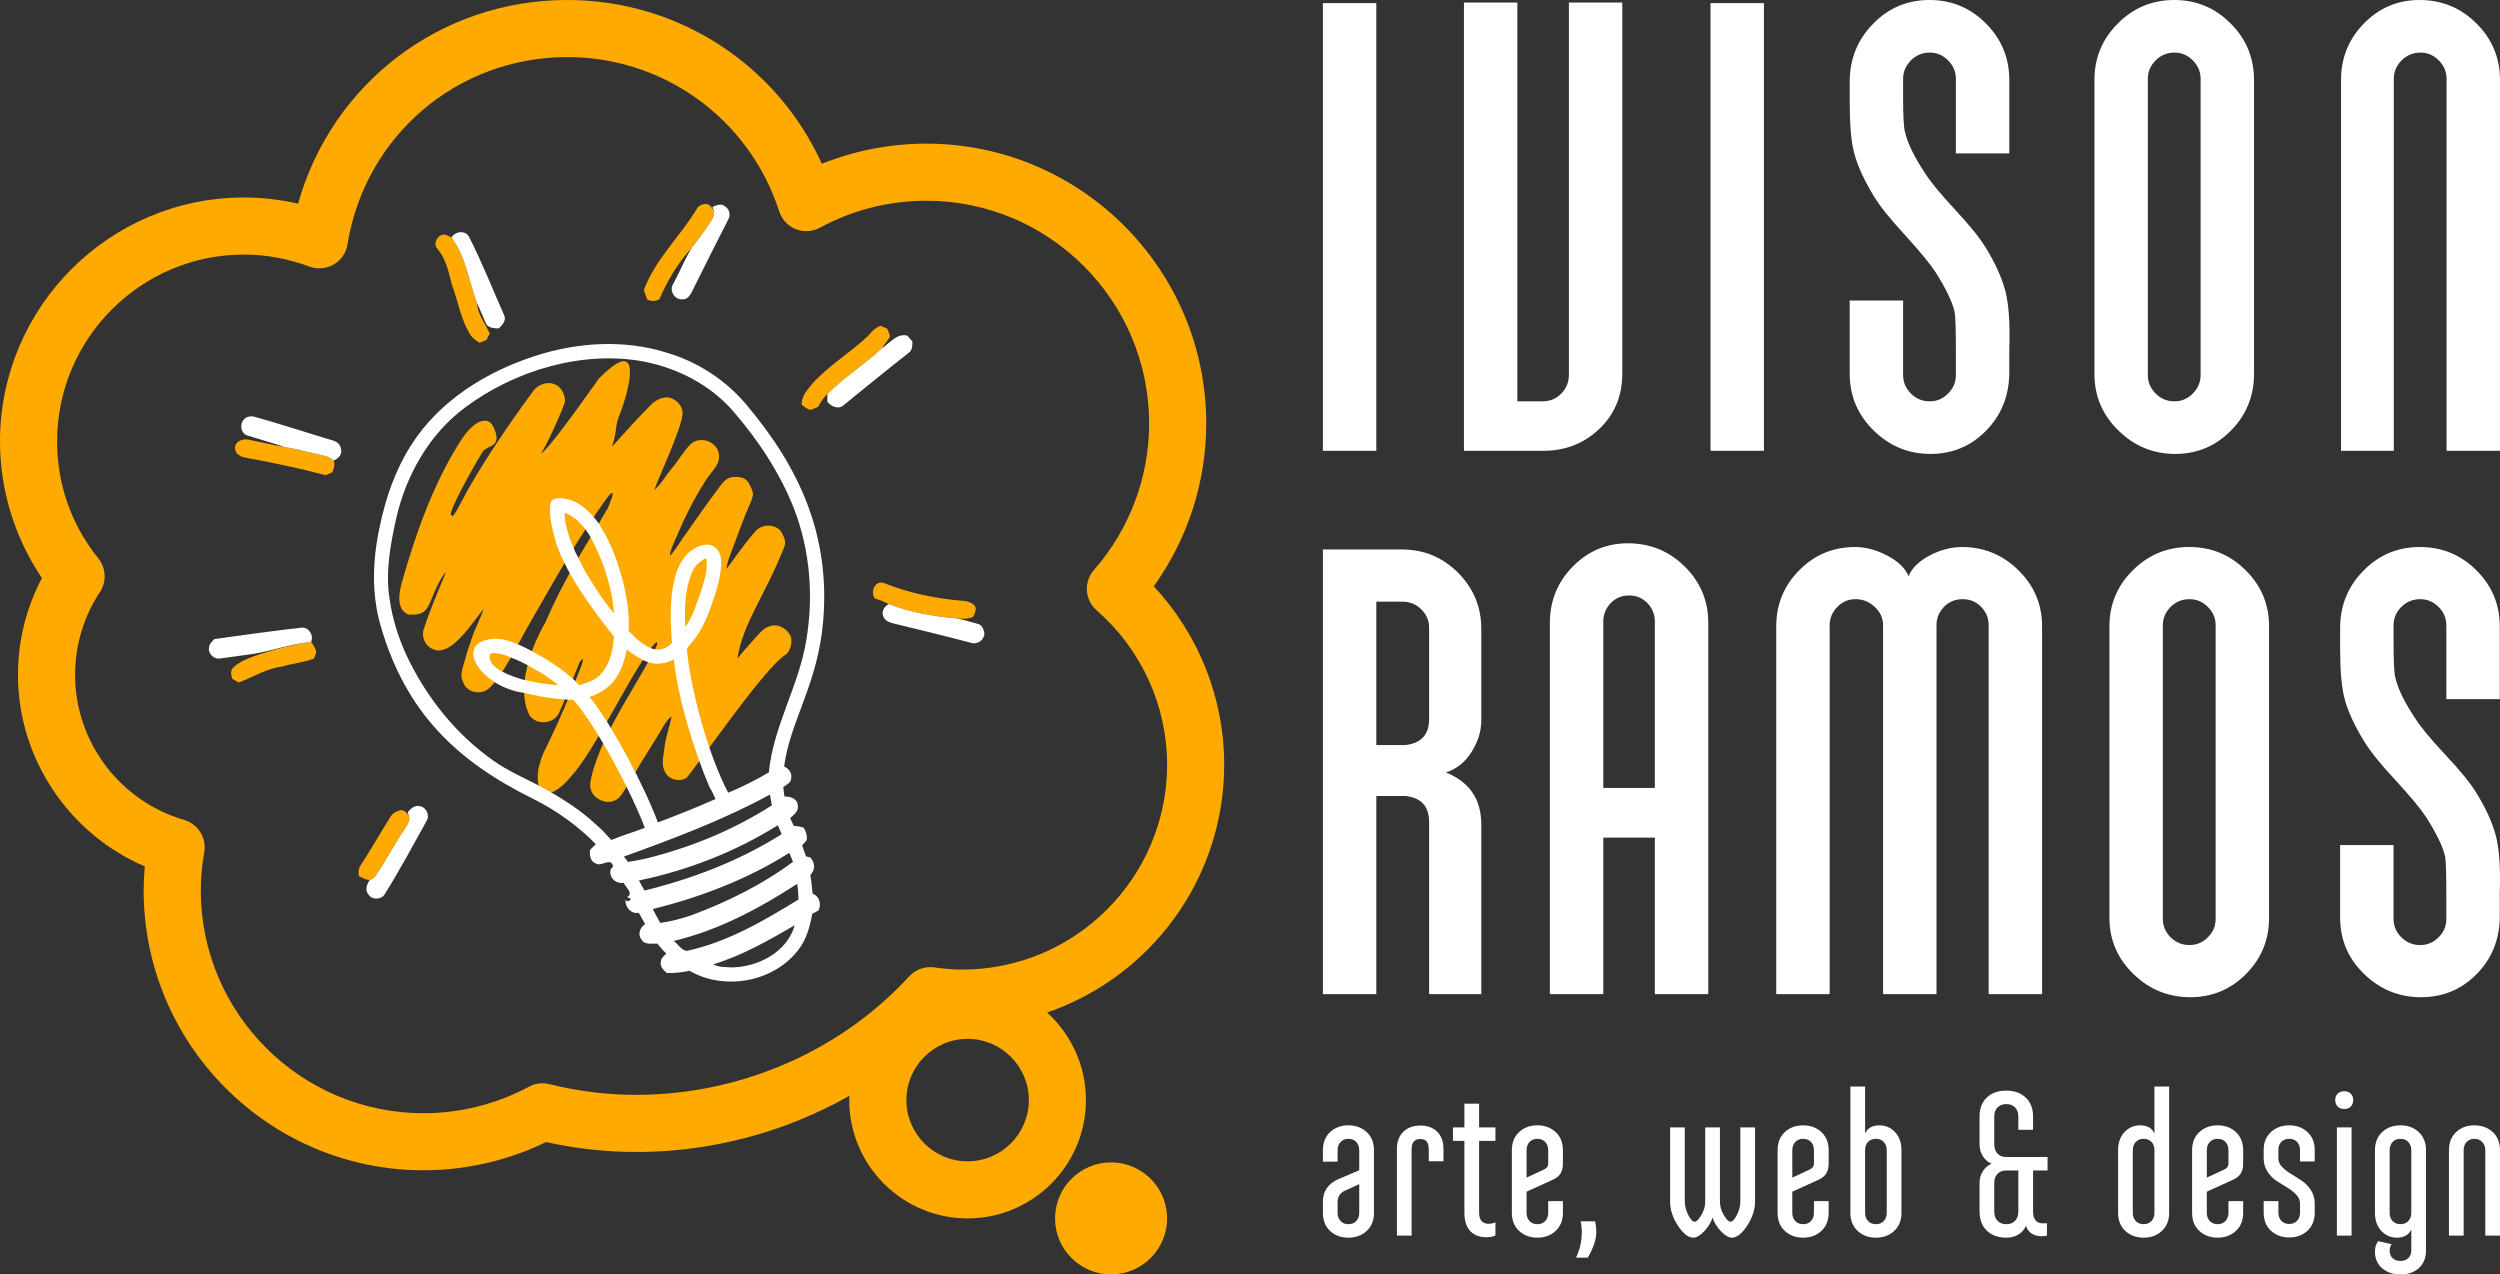
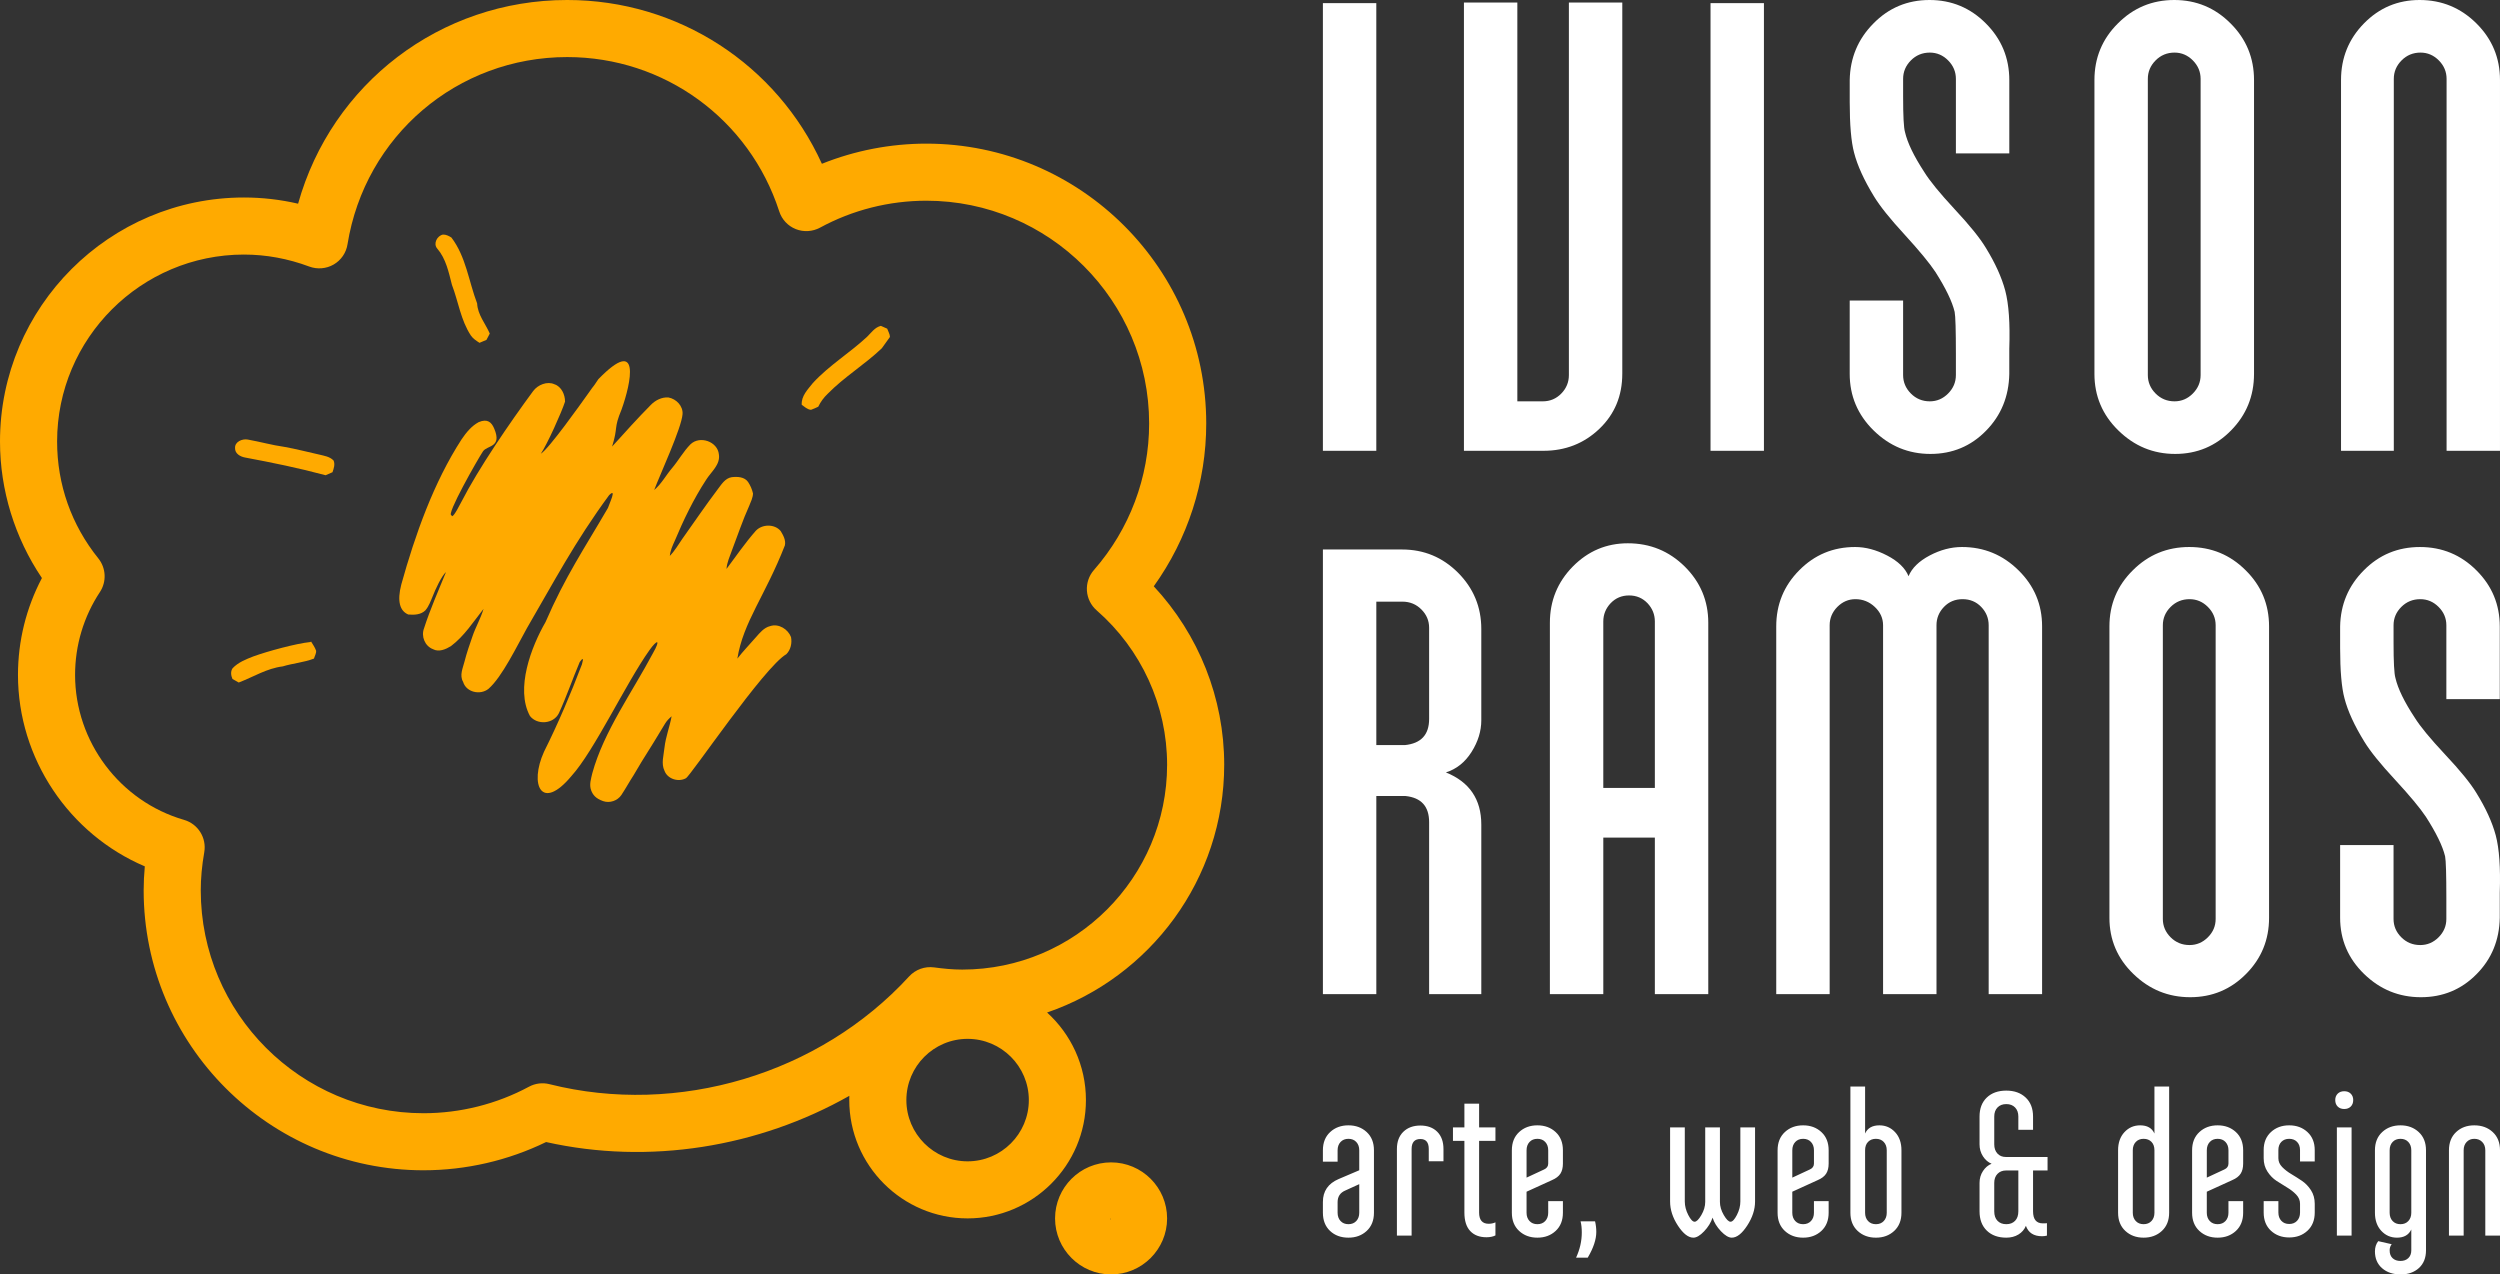
<svg xmlns="http://www.w3.org/2000/svg" xml:space="preserve" width="657.288mm" height="335.066mm" style="shape-rendering:geometricPrecision; text-rendering:geometricPrecision; image-rendering:optimizeQuality; fill-rule:evenodd; clip-rule:evenodd" viewBox="0 0 662.816 337.884">
  <rect x="0" y="0" width="662.816" height="337.884" fill="#333333" stroke="none" />
  <defs>
    <style type="text/css">       .fil1 {fill:#FFAA00;fill-rule:nonzero}    .fil0 {fill:white;fill-rule:nonzero}     </style>
  </defs>
  <g id="Camada_x0020_1">
    <g id="_2251047406384">
      <g>
        <path class="fil0" d="M364.895 119.518l-14.159 0 0 -118.688 14.159 0 0 118.688zm65.215 -20.418c0,5.865 -2.03,10.734 -6.091,14.608 -4.061,3.873 -9,5.81 -14.817,5.81l-21.073 0 0 -118.854 14.159 0 0 105.74 6.75 0c1.921,0 3.567,-0.692 4.912,-2.075 1.345,-1.383 2.003,-3.016 2.003,-4.897l0 -98.768 14.159 0 0 98.436zm37.556 20.418l-14.159 0 0 -118.688 14.159 0 0 118.688zm65.05 -27.168l0 6.778c-0.11,5.976 -2.168,11.011 -6.174,15.078 -4.006,4.095 -8.918,6.142 -14.735,6.142 -5.817,0 -10.838,-2.075 -15.064,-6.225 -4.226,-4.15 -6.338,-9.158 -6.338,-15.023l0 -19.422 14.159 0 0 19.754c0,1.881 0.686,3.514 2.058,4.897 1.372,1.383 3.046,2.075 5.021,2.075 1.866,0 3.485,-0.692 4.857,-2.075 1.372,-1.383 2.058,-3.016 2.058,-4.897l0 -5.616c0,-6.308 -0.11,-10.015 -0.329,-11.122 -0.658,-2.767 -2.36,-6.28 -5.104,-10.596 -1.537,-2.324 -4.253,-5.616 -8.149,-9.877 -3.896,-4.233 -6.613,-7.636 -8.149,-10.181 -2.634,-4.316 -4.39,-8.162 -5.268,-11.592 -0.768,-2.877 -1.152,-7.359 -1.152,-13.446l0 -5.782c0.11,-5.865 2.195,-10.873 6.284,-14.995 4.061,-4.15 9.027,-6.225 14.872,-6.225 5.845,0 10.838,2.075 14.954,6.225 4.143,4.15 6.201,9.158 6.201,15.023l0 19.422 -14.159 0 0 -19.754c0,-1.881 -0.686,-3.514 -2.058,-4.897 -1.372,-1.383 -2.991,-2.075 -4.857,-2.075 -1.976,0 -3.649,0.692 -5.021,2.075 -1.372,1.383 -2.058,3.015 -2.058,4.897l0 4.62c0,5.201 0.165,8.355 0.494,9.462 0.658,2.877 2.36,6.391 5.104,10.596 1.427,2.324 4.116,5.616 8.067,9.877 3.951,4.233 6.695,7.636 8.232,10.181 2.524,4.095 4.253,7.912 5.186,11.426 0.933,3.541 1.29,8.632 1.07,15.272zm64.885 6.778c0,5.865 -2.03,10.873 -6.091,14.995 -4.061,4.15 -9,6.225 -14.817,6.225 -5.817,0 -10.838,-2.075 -15.064,-6.225 -4.226,-4.122 -6.338,-9.13 -6.338,-14.995l0 -77.908c0,-5.865 2.058,-10.873 6.201,-14.995 4.116,-4.15 9.11,-6.225 14.954,-6.225 5.845,0 10.838,2.075 14.954,6.225 4.143,4.122 6.201,9.13 6.201,14.995l0 77.908zm-14.159 0.304l0 -78.517c0,-1.881 -0.686,-3.514 -2.058,-4.897 -1.372,-1.383 -2.991,-2.075 -4.857,-2.075 -1.976,0 -3.649,0.692 -5.021,2.075 -1.372,1.383 -2.058,3.015 -2.058,4.897l0 78.517c0,1.881 0.686,3.514 2.058,4.897 1.372,1.383 3.046,2.075 5.021,2.075 1.866,0 3.485,-0.692 4.857,-2.075 1.372,-1.383 2.058,-3.016 2.058,-4.897zm79.373 -78.212l0 98.298 -14.159 0 0 -98.602c0,-1.881 -0.686,-3.514 -2.058,-4.897 -1.372,-1.383 -2.991,-2.075 -4.857,-2.075 -1.976,0 -3.649,0.692 -5.021,2.075 -1.372,1.383 -2.058,3.015 -2.058,4.897l0 98.602 -13.994 0 0 -98.298c0,-5.865 2.03,-10.873 6.064,-14.995 4.061,-4.15 8.973,-6.225 14.762,-6.225 5.899,0 10.921,2.075 15.092,6.225 4.143,4.122 6.229,9.13 6.229,14.995z" />
        <path class="fil0" d="M392.732 190.959c0,2.854 -0.851,5.652 -2.58,8.396 -1.729,2.744 -4.007,4.555 -6.807,5.433 6.258,2.524 9.387,7.134 9.387,13.829l0 44.945 -13.834 0 0 -45.576c0,-4.198 -2.086,-6.503 -6.258,-6.942l-7.74 0 0 52.519 -14.163 0 0 -117.879 20.998 0c5.792,0 10.732,2.058 14.849,6.174 4.09,4.116 6.148,9.082 6.148,14.899l0 24.201zm-13.834 -0.329l0 -24.201c0,-1.866 -0.686,-3.485 -2.059,-4.857 -1.372,-1.372 -3.047,-2.058 -5.023,-2.058l-6.917 0 0 38.031 7.576 0c4.282,-0.439 6.423,-2.744 6.423,-6.915zm74.011 -25.518l0 98.452 -14.163 0 0 -41.488 -13.669 0 0 41.488 -14.163 0 0 -98.452c0,-5.817 2.031,-10.784 6.066,-14.899 4.062,-4.116 8.921,-6.174 14.602,-6.174 5.901,0 10.924,2.058 15.096,6.174 4.145,4.116 6.231,9.082 6.231,14.899zm-14.163 43.793l0 -44.122c0,-1.866 -0.659,-3.485 -1.949,-4.857 -1.318,-1.372 -2.937,-2.058 -4.886,-2.058 -1.949,0 -3.568,0.686 -4.886,2.058 -1.29,1.372 -1.949,2.991 -1.949,4.857l0 44.122 13.669 0zm102.666 54.659l-14.163 0 0 -97.793c0,-1.866 -0.659,-3.485 -1.976,-4.857 -1.317,-1.372 -2.965,-2.058 -4.941,-2.058 -1.976,0 -3.623,0.686 -4.941,2.058 -1.317,1.372 -1.976,2.991 -1.976,4.857l0 97.793 -14.163 0 0 -97.793c0,-1.866 -0.741,-3.485 -2.196,-4.857 -1.455,-1.372 -3.184,-2.058 -5.133,-2.058 -1.839,0 -3.431,0.686 -4.803,2.058 -1.345,1.372 -2.031,2.991 -2.031,4.857l0 97.793 -14.163 0 0 -97.491c0,-5.817 2.031,-10.784 6.093,-14.872 4.062,-4.116 9.003,-6.174 14.822,-6.174 2.745,0 5.572,0.741 8.481,2.25 2.91,1.509 4.803,3.348 5.682,5.488 0.878,-2.14 2.745,-3.979 5.599,-5.488 2.855,-1.509 5.709,-2.25 8.564,-2.25 5.819,0 10.815,2.058 14.987,6.174 4.172,4.088 6.258,9.055 6.258,14.872l0 97.491zm60.177 -20.223c0,5.817 -2.031,10.784 -6.093,14.872 -4.062,4.116 -9.003,6.174 -14.822,6.174 -5.819,0 -10.842,-2.058 -15.069,-6.174 -4.227,-4.088 -6.34,-9.055 -6.34,-14.872l0 -77.269c0,-5.817 2.058,-10.784 6.203,-14.872 4.117,-4.116 9.113,-6.174 14.959,-6.174 5.846,0 10.842,2.058 14.959,6.174 4.145,4.088 6.203,9.055 6.203,14.872l0 77.269zm-14.163 0.302l0 -77.872c0,-1.866 -0.686,-3.485 -2.059,-4.857 -1.372,-1.372 -2.992,-2.058 -4.858,-2.058 -1.976,0 -3.65,0.686 -5.023,2.058 -1.372,1.372 -2.059,2.991 -2.059,4.857l0 77.872c0,1.866 0.686,3.485 2.059,4.857 1.373,1.372 3.047,2.058 5.023,2.058 1.867,0 3.486,-0.686 4.858,-2.058 1.373,-1.372 2.059,-2.991 2.059,-4.857zm75.328 -7.024l0 6.723c-0.11,5.927 -2.168,10.921 -6.176,14.954 -4.007,4.061 -8.921,6.091 -14.739,6.091 -5.819,0 -10.842,-2.058 -15.069,-6.174 -4.227,-4.116 -6.341,-9.082 -6.341,-14.899l0 -19.262 14.163 0 0 19.591c0,1.866 0.686,3.485 2.059,4.857 1.372,1.372 3.047,2.058 5.023,2.058 1.867,0 3.486,-0.686 4.858,-2.058 1.372,-1.372 2.059,-2.991 2.059,-4.857l0 -5.57c0,-6.256 -0.11,-9.933 -0.329,-11.03 -0.659,-2.744 -2.361,-6.229 -5.105,-10.509 -1.537,-2.305 -4.255,-5.57 -8.152,-9.796 -3.898,-4.198 -6.615,-7.573 -8.152,-10.098 -2.635,-4.28 -4.392,-8.095 -5.27,-11.497 -0.768,-2.854 -1.153,-7.299 -1.153,-13.335l0 -5.735c0.11,-5.817 2.196,-10.784 6.286,-14.872 4.062,-4.116 9.03,-6.174 14.877,-6.174 5.846,0 10.842,2.058 14.959,6.174 4.145,4.116 6.203,9.082 6.203,14.899l0 19.262 -14.163 0 0 -19.592c0,-1.866 -0.686,-3.485 -2.059,-4.857 -1.372,-1.372 -2.992,-2.058 -4.858,-2.058 -1.976,0 -3.651,0.686 -5.023,2.058 -1.372,1.372 -2.059,2.991 -2.059,4.857l0 4.582c0,5.159 0.165,8.287 0.494,9.384 0.659,2.854 2.361,6.338 5.105,10.509 1.427,2.305 4.117,5.57 8.07,9.796 3.953,4.198 6.697,7.573 8.235,10.098 2.525,4.061 4.255,7.848 5.188,11.332 0.933,3.512 1.29,8.561 1.07,15.146z" />
        <path class="fil0" d="M354.635 307.994l-3.899 0 0 -3.032c0,-2.022 0.641,-3.628 1.922,-4.819 1.282,-1.191 2.897,-1.787 4.846,-1.787 1.949,0 3.565,0.596 4.846,1.787 1.282,1.191 1.922,2.798 1.922,4.819l0 16.569c0,2.022 -0.641,3.628 -1.922,4.819 -1.282,1.191 -2.897,1.787 -4.846,1.787 -1.985,0 -3.61,-0.596 -4.873,-1.787 -1.263,-1.191 -1.895,-2.798 -1.895,-4.819l0 -2.87c0,-2.852 1.39,-4.873 4.169,-6.065l5.469 -2.328 0 -5.306c0,-0.902 -0.262,-1.633 -0.785,-2.193 -0.523,-0.56 -1.218,-0.839 -2.085,-0.839 -0.866,0 -1.561,0.28 -2.085,0.839 -0.523,0.559 -0.785,1.29 -0.785,2.193l0 3.032zm0 13.537c0,0.902 0.262,1.633 0.785,2.193 0.523,0.56 1.218,0.839 2.085,0.839 0.866,0 1.561,-0.28 2.085,-0.839 0.523,-0.56 0.785,-1.291 0.785,-2.193l0 -7.581 -3.682 1.679c-1.372,0.578 -2.058,1.606 -2.058,3.086l0 2.816zm19.623 6.065l-3.899 0 0 -22.959c0,-1.95 0.569,-3.475 1.706,-4.576 1.137,-1.101 2.644,-1.652 4.521,-1.652 1.877,0 3.366,0.551 4.467,1.652 1.101,1.101 1.651,2.626 1.651,4.576l0 3.249 -3.899 0 0 -3.249c0,-1.769 -0.74,-2.653 -2.22,-2.653 -1.552,0 -2.328,0.884 -2.328,2.653l0 22.959zm10.96 -25.125l0 -3.574 3.032 0 0 -6.281 3.899 0 0 6.281 4.332 0 0 3.574 -4.332 0 0 19.006c0,1.985 0.848,2.978 2.545,2.978 0.65,0 1.245,-0.126 1.787,-0.379l0 3.466c-0.65,0.325 -1.444,0.487 -2.383,0.487 -1.841,0 -3.276,-0.55 -4.305,-1.651 -1.029,-1.101 -1.543,-2.734 -1.543,-4.9l0 -19.006 -3.032 0zm15.616 2.491c0,-2.022 0.641,-3.628 1.922,-4.819 1.282,-1.191 2.897,-1.787 4.846,-1.787 1.949,0 3.565,0.596 4.846,1.787 1.282,1.191 1.922,2.798 1.922,4.819l0 3.52c0,1.119 -0.226,2.022 -0.677,2.707 -0.451,0.686 -1.182,1.245 -2.193,1.679l-6.769 3.086 0 5.577c0,0.902 0.262,1.633 0.785,2.193 0.523,0.56 1.218,0.839 2.085,0.839 0.866,0 1.561,-0.28 2.085,-0.839 0.523,-0.56 0.785,-1.291 0.785,-2.193l0 -3.086 3.899 0 0 3.086c0,2.022 -0.641,3.628 -1.922,4.819 -1.282,1.191 -2.897,1.787 -4.846,1.787 -1.949,0 -3.565,-0.596 -4.846,-1.787 -1.282,-1.191 -1.922,-2.798 -1.922,-4.819l0 -16.569zm3.898 0l0 7.256 4.657 -2.166c0.722,-0.325 1.083,-0.848 1.083,-1.57l0 -3.52c0,-0.902 -0.262,-1.633 -0.785,-2.193 -0.523,-0.56 -1.218,-0.839 -2.085,-0.839 -0.866,0 -1.561,0.28 -2.085,0.839 -0.523,0.559 -0.785,1.29 -0.785,2.193zm16.212 28.482l-3.086 0c1.011,-2.202 1.516,-4.422 1.516,-6.66 0,-1.191 -0.108,-2.184 -0.325,-2.978l3.845 0c0.217,0.939 0.325,1.877 0.325,2.816 0,1.985 -0.758,4.26 -2.274,6.823zm21.841 -34.546l3.899 0 0 19.656c0,1.191 0.307,2.382 0.92,3.574 0.614,1.191 1.173,1.787 1.679,1.787 0.505,0 1.101,-0.587 1.787,-1.76 0.686,-1.173 1.029,-2.337 1.029,-3.493l0 -19.764 3.899 0 0 19.764c0,1.155 0.343,2.319 1.029,3.493 0.686,1.173 1.282,1.76 1.787,1.76 0.505,0 1.065,-0.596 1.679,-1.787 0.614,-1.191 0.921,-2.383 0.921,-3.574l0 -19.656 3.898 0 0 19.656c0,2.13 -0.695,4.26 -2.085,6.389 -1.39,2.13 -2.753,3.195 -4.088,3.195 -0.83,0 -1.787,-0.569 -2.87,-1.706 -1.083,-1.137 -1.823,-2.337 -2.22,-3.601 -0.433,1.3 -1.182,2.509 -2.247,3.628 -1.065,1.119 -2.013,1.679 -2.843,1.679 -1.336,0 -2.698,-1.056 -4.088,-3.168 -1.39,-2.112 -2.085,-4.251 -2.085,-6.417l0 -19.656zm28.503 6.065c0,-2.022 0.641,-3.628 1.922,-4.819 1.282,-1.191 2.897,-1.787 4.846,-1.787 1.949,0 3.565,0.596 4.846,1.787 1.282,1.191 1.922,2.798 1.922,4.819l0 3.52c0,1.119 -0.226,2.022 -0.677,2.707 -0.451,0.686 -1.182,1.245 -2.193,1.679l-6.769 3.086 0 5.577c0,0.902 0.262,1.633 0.785,2.193 0.523,0.56 1.218,0.839 2.085,0.839 0.866,0 1.561,-0.28 2.085,-0.839 0.523,-0.56 0.785,-1.291 0.785,-2.193l0 -3.086 3.898 0 0 3.086c0,2.022 -0.641,3.628 -1.922,4.819 -1.282,1.191 -2.897,1.787 -4.846,1.787 -1.949,0 -3.565,-0.596 -4.846,-1.787 -1.282,-1.191 -1.922,-2.798 -1.922,-4.819l0 -16.569zm3.899 0l0 7.256 4.657 -2.166c0.722,-0.325 1.083,-0.848 1.083,-1.57l0 -3.52c0,-0.902 -0.262,-1.633 -0.785,-2.193 -0.523,-0.56 -1.218,-0.839 -2.085,-0.839 -0.866,0 -1.561,0.28 -2.085,0.839 -0.523,0.559 -0.785,1.29 -0.785,2.193zm15.4 -16.894l3.899 0 0 12.454c0.65,-1.444 1.913,-2.166 3.79,-2.166 1.661,0 3.05,0.605 4.17,1.814 1.119,1.209 1.679,2.807 1.679,4.792l0 16.569c0,2.022 -0.641,3.628 -1.922,4.819 -1.282,1.191 -2.897,1.787 -4.846,1.787 -1.949,0 -3.565,-0.596 -4.846,-1.787 -1.282,-1.191 -1.922,-2.798 -1.922,-4.819l0 -33.463zm8.853 14.701c-0.523,-0.56 -1.218,-0.839 -2.085,-0.839 -0.866,0 -1.561,0.271 -2.085,0.812 -0.523,0.541 -0.785,1.282 -0.785,2.22l0 16.569c0,0.902 0.262,1.633 0.785,2.193 0.523,0.56 1.218,0.839 2.085,0.839 0.866,0 1.561,-0.28 2.085,-0.839 0.523,-0.56 0.785,-1.291 0.785,-2.193l0 -16.569c0,-0.902 -0.262,-1.633 -0.785,-2.193zm25.388 18.383l0 -7.527c0,-1.191 0.307,-2.247 0.92,-3.168 0.614,-0.92 1.372,-1.561 2.274,-1.922 -0.902,-0.361 -1.661,-1.011 -2.274,-1.949 -0.614,-0.939 -0.92,-2.003 -0.92,-3.195l0 -7.364c0,-2.13 0.641,-3.808 1.922,-5.036 1.282,-1.227 3.005,-1.841 5.171,-1.841 2.13,0 3.845,0.614 5.144,1.841 1.3,1.227 1.949,2.906 1.949,5.036l0 3.52 -3.898 0 0 -3.52c0,-1.011 -0.289,-1.814 -0.866,-2.41 -0.578,-0.596 -1.354,-0.893 -2.328,-0.893 -0.975,0 -1.751,0.298 -2.328,0.893 -0.578,0.596 -0.866,1.399 -0.866,2.41l0 7.364c0,1.011 0.28,1.823 0.839,2.437 0.56,0.614 1.309,0.92 2.247,0.92l11.046 0 0 3.574 -3.845 0 0 10.83c0,2.13 0.866,3.195 2.599,3.195 0.541,0 0.902,-0.018 1.083,-0.054l0 3.303c-0.433,0.108 -0.866,0.162 -1.3,0.162 -2.202,0 -3.628,-0.92 -4.278,-2.761 -0.397,0.975 -1.056,1.742 -1.976,2.301 -0.92,0.559 -1.994,0.839 -3.222,0.839 -2.166,0 -3.89,-0.623 -5.171,-1.868 -1.282,-1.245 -1.922,-2.951 -1.922,-5.117zm3.899 0c0,1.083 0.289,1.922 0.866,2.518 0.577,0.596 1.354,0.893 2.328,0.893 0.975,0 1.751,-0.298 2.328,-0.893 0.578,-0.596 0.866,-1.435 0.866,-2.518l0 -10.83 -3.249 0c-0.939,0 -1.697,0.298 -2.274,0.893 -0.578,0.596 -0.866,1.399 -0.866,2.41l0 7.527zm32.833 0.379l0 -16.569c0,-1.986 0.56,-3.583 1.679,-4.792 1.119,-1.209 2.509,-1.814 4.169,-1.814 1.877,0 3.14,0.722 3.79,2.166l0 -12.454 3.898 0 0 33.463c0,2.022 -0.641,3.628 -1.922,4.819 -1.282,1.191 -2.897,1.787 -4.846,1.787 -1.949,0 -3.565,-0.596 -4.846,-1.787 -1.282,-1.191 -1.922,-2.798 -1.922,-4.819zm3.899 -16.569l0 16.569c0,0.902 0.262,1.633 0.785,2.193 0.523,0.56 1.218,0.839 2.085,0.839 0.866,0 1.561,-0.28 2.085,-0.839 0.523,-0.56 0.785,-1.291 0.785,-2.193l0 -16.569c0,-0.939 -0.262,-1.679 -0.785,-2.22 -0.523,-0.541 -1.218,-0.812 -2.085,-0.812 -0.866,0 -1.561,0.28 -2.085,0.839 -0.523,0.559 -0.785,1.29 -0.785,2.193zm15.725 0c0,-2.022 0.641,-3.628 1.922,-4.819 1.282,-1.191 2.897,-1.787 4.846,-1.787 1.949,0 3.565,0.596 4.846,1.787 1.282,1.191 1.922,2.798 1.922,4.819l0 3.52c0,1.119 -0.226,2.022 -0.677,2.707 -0.451,0.686 -1.182,1.245 -2.193,1.679l-6.769 3.086 0 5.577c0,0.902 0.262,1.633 0.785,2.193 0.523,0.56 1.218,0.839 2.085,0.839 0.866,0 1.561,-0.28 2.085,-0.839 0.523,-0.56 0.785,-1.291 0.785,-2.193l0 -3.086 3.898 0 0 3.086c0,2.022 -0.641,3.628 -1.922,4.819 -1.282,1.191 -2.897,1.787 -4.846,1.787 -1.949,0 -3.565,-0.596 -4.846,-1.787 -1.282,-1.191 -1.922,-2.798 -1.922,-4.819l0 -16.569zm3.899 0l0 7.256 4.657 -2.166c0.722,-0.325 1.083,-0.848 1.083,-1.57l0 -3.52c0,-0.902 -0.262,-1.633 -0.785,-2.193 -0.523,-0.56 -1.218,-0.839 -2.085,-0.839 -0.866,0 -1.561,0.28 -2.085,0.839 -0.523,0.559 -0.785,1.29 -0.785,2.193zm15.075 -0.054c0,-1.986 0.641,-3.574 1.922,-4.765 1.282,-1.191 2.897,-1.787 4.846,-1.787 1.95,0 3.565,0.596 4.846,1.787 1.282,1.191 1.922,2.78 1.922,4.765l0 3.032 -3.899 0 0 -3.032c0,-0.902 -0.262,-1.625 -0.785,-2.166 -0.523,-0.541 -1.218,-0.812 -2.085,-0.812 -0.866,0 -1.561,0.271 -2.085,0.812 -0.523,0.541 -0.785,1.263 -0.785,2.166l0 2.166c0,0.866 0.334,1.643 1.002,2.328 0.668,0.686 1.471,1.309 2.41,1.868 0.939,0.56 1.877,1.155 2.816,1.787 0.939,0.632 1.742,1.462 2.41,2.491 0.668,1.029 1.002,2.229 1.002,3.601l0 2.328c0,2.022 -0.641,3.628 -1.922,4.819 -1.282,1.191 -2.897,1.787 -4.846,1.787 -1.949,0 -3.565,-0.596 -4.846,-1.787 -1.282,-1.191 -1.922,-2.798 -1.922,-4.819l0 -3.032 3.899 0 0 3.032c0,0.902 0.262,1.633 0.785,2.193 0.523,0.56 1.218,0.839 2.085,0.839 0.866,0 1.561,-0.28 2.085,-0.839 0.523,-0.56 0.785,-1.29 0.785,-2.193l0 -2.328c0,-0.902 -0.334,-1.706 -1.002,-2.41 -0.668,-0.704 -1.471,-1.335 -2.409,-1.895 -0.939,-0.56 -1.877,-1.146 -2.816,-1.76 -0.939,-0.614 -1.742,-1.435 -2.41,-2.464 -0.668,-1.029 -1.002,-2.211 -1.002,-3.547l0 -2.166zm19.407 -6.011l3.899 0 0 28.698 -3.899 0 0 -28.698zm-0.433 -7.256c0,-0.686 0.217,-1.245 0.65,-1.679 0.433,-0.433 1.011,-0.65 1.733,-0.65 0.722,0 1.299,0.216 1.733,0.65 0.433,0.433 0.65,0.993 0.65,1.679 0,0.722 -0.217,1.3 -0.65,1.733 -0.433,0.433 -1.011,0.65 -1.733,0.65 -0.722,0 -1.3,-0.217 -1.733,-0.65 -0.433,-0.433 -0.65,-1.011 -0.65,-1.733zm10.526 40.124c0,-1.047 0.289,-1.949 0.866,-2.707l3.574 0.812c-0.361,0.469 -0.541,1.011 -0.541,1.625 0,0.902 0.262,1.597 0.785,2.085 0.523,0.487 1.218,0.731 2.085,0.731 0.866,0 1.561,-0.253 2.085,-0.758 0.523,-0.505 0.785,-1.191 0.785,-2.058l0 -5.523c-0.686,1.444 -1.949,2.166 -3.79,2.166 -1.661,0 -3.05,-0.605 -4.17,-1.814 -1.119,-1.209 -1.679,-2.807 -1.679,-4.792l0 -16.569c0,-2.022 0.641,-3.628 1.922,-4.819 1.282,-1.191 2.897,-1.787 4.846,-1.787 1.949,0 3.565,0.596 4.846,1.787 1.282,1.191 1.922,2.798 1.922,4.819l0 26.533c0,1.985 -0.623,3.547 -1.868,4.684 -1.245,1.137 -2.861,1.706 -4.846,1.706 -2.022,0 -3.664,-0.55 -4.928,-1.652 -1.263,-1.101 -1.895,-2.59 -1.895,-4.467zm8.853 -28.996c-0.523,-0.56 -1.218,-0.839 -2.085,-0.839 -0.866,0 -1.561,0.28 -2.085,0.839 -0.523,0.559 -0.785,1.29 -0.785,2.193l0 16.569c0,0.902 0.262,1.633 0.785,2.193 0.523,0.56 1.218,0.839 2.085,0.839 0.866,0 1.561,-0.28 2.085,-0.839 0.523,-0.56 0.785,-1.291 0.785,-2.193l0 -16.569c0,-0.902 -0.262,-1.633 -0.785,-2.193zm10.77 2.193c0,-2.022 0.632,-3.628 1.895,-4.819 1.263,-1.191 2.87,-1.787 4.819,-1.787 1.985,0 3.619,0.596 4.9,1.787 1.282,1.191 1.922,2.798 1.922,4.819l0 22.634 -3.899 0 0 -22.634c0,-0.902 -0.271,-1.633 -0.812,-2.193 -0.541,-0.56 -1.245,-0.839 -2.112,-0.839 -0.83,0 -1.507,0.28 -2.03,0.839 -0.523,0.559 -0.785,1.29 -0.785,2.193l0 22.634 -3.898 0 0 -22.634z" />
      </g>
      <g>
        <path class="fil1" d="M112.294 310.274c-40.914,0 -74.206,-33.291 -74.206,-74.211 0,-2.091 0.104,-4.202 0.302,-6.366 -20.082,-8.549 -33.626,-28.574 -33.626,-50.762 0,-9.008 2.19,-17.787 6.349,-25.681 -7.194,-10.65 -11.114,-23.319 -11.114,-36.2 0,-35.675 29.028,-64.692 64.697,-64.692 4.817,0 9.614,0.548 14.337,1.642 8.873,-31.754 37.64,-54.004 71.349,-54.004 29.424,0 55.585,17.135 67.522,43.426 8.759,-3.514 18.184,-5.343 27.683,-5.343 40.924,0 74.217,33.291 74.217,74.211 0,15.52 -4.901,30.591 -13.909,43.15 11.938,12.814 18.674,29.684 18.674,47.295 0,30.425 -19.671,56.34 -46.96,65.708 6.324,5.742 10.3,14.024 10.3,23.215 0,17.297 -14.076,31.368 -31.373,31.368 -17.298,0 -31.374,-14.07 -31.374,-31.368 0,-0.378 0.009,-0.754 0.022,-1.128 -24.09,13.639 -53.058,18.374 -80.401,12.253 -10.072,4.906 -21.249,7.486 -32.489,7.486zm182.277 27.61c-8.184,0 -14.848,-6.663 -14.848,-14.854 0,-8.19 6.663,-14.852 14.848,-14.852 8.196,0 14.858,6.662 14.858,14.852 0,8.19 -6.662,14.854 -14.858,14.854zm-0.281 -14.854c0,0.152 0.125,0.276 0.281,0.276l-0.281 -0.276zm-37.755 -47.602c-8.957,0 -16.234,7.283 -16.234,16.234 0,8.951 7.277,16.239 16.234,16.239 8.957,0 16.234,-7.288 16.234,-16.239 0,-8.951 -7.277,-16.234 -16.234,-16.234zm-191.839 -207.938c-27.328,0 -49.558,22.235 -49.558,49.563 0,11.38 3.774,22.104 10.938,31.003 2.054,2.56 2.221,6.162 0.417,8.905 -4.317,6.537 -6.59,14.133 -6.59,21.974 0,17.71 11.887,33.517 28.902,38.438 3.701,1.075 6.006,4.76 5.349,8.566 -0.625,3.597 -0.928,6.912 -0.928,10.124 0,32.578 26.494,59.082 59.067,59.082 9.738,0 19.393,-2.43 27.943,-7.027 1.668,-0.902 3.597,-1.143 5.432,-0.678 34.043,8.566 71.6,-2.643 95.372,-28.579 1.689,-1.83 4.16,-2.706 6.6,-2.383 2.451,0.334 4.922,0.584 7.466,0.584 29.956,0 54.322,-24.372 54.322,-54.322 0,-15.65 -6.808,-30.565 -18.684,-40.924 -1.512,-1.324 -2.44,-3.191 -2.575,-5.193 -0.135,-2.008 0.532,-3.983 1.856,-5.495 9.446,-10.786 14.639,-24.575 14.639,-38.834 0,-32.578 -26.505,-59.082 -59.078,-59.082 -9.853,0 -19.591,2.471 -28.183,7.147 -1.991,1.063 -4.317,1.21 -6.423,0.381 -2.096,-0.834 -3.702,-2.559 -4.389,-4.702 -7.914,-24.466 -30.498,-40.909 -56.21,-40.909 -29.131,0 -53.623,20.884 -58.253,49.657 -0.354,2.241 -1.7,4.202 -3.66,5.338 -1.971,1.141 -4.348,1.329 -6.454,0.552 -5.651,-2.112 -11.48,-3.186 -17.319,-3.186z" />
        <g>
          <g>
            <path class="fil1" d="M115.915 65.893c-1.128,-1.307 -0.003,-3.415 1.539,-3.704 0.804,-0.016 1.572,0.36 2.23,0.793 3.872,5.077 4.593,11.646 6.818,17.47 0.139,3.003 2.205,5.338 3.35,7.981 -0.299,0.557 -0.594,1.113 -0.875,1.674 -0.618,0.264 -1.238,0.523 -1.851,0.785 -0.85,-0.545 -1.715,-1.11 -2.295,-1.953 -2.684,-4.07 -3.304,-8.979 -5.019,-13.446 -0.853,-3.342 -1.579,-6.916 -3.897,-9.601z" />
-             <path class="fil1" d="M184.803 55.28c0.479,-0.865 1.532,-1.192 2.47,-1.222 1.179,0.27 1.908,1.436 2.074,2.579 -0.106,0.872 -0.608,1.608 -1.054,2.336 -1.524,2.343 -3.195,4.582 -4.937,6.766 -3.626,3.999 -6.45,8.67 -8.543,13.631 -1.062,0.545 -2.219,0.566 -3.271,-0.01 -0.284,-0.829 -0.567,-1.654 -0.842,-2.487 3.076,-8.18 9.654,-14.223 14.102,-21.593z" />
            <path class="fil1" d="M62.32 118.796c-0.095,-1.706 1.949,-2.53 3.376,-2.259 3.256,0.581 6.453,1.487 9.728,1.947 3.066,0.549 6.08,1.33 9.111,2.012 1.371,0.344 2.883,0.525 3.91,1.607 0.438,1.038 0.042,2.099 -0.29,3.095 -0.613,0.262 -1.22,0.527 -1.83,0.798 -7.053,-1.897 -14.211,-3.363 -21.386,-4.703 -1.252,-0.239 -2.669,-1.03 -2.619,-2.497z" />
            <path class="fil1" d="M141.386 103.645c1.199,-1.611 3.691,-2.651 5.612,-1.767 1.876,0.611 2.82,2.784 2.81,4.603 -0.901,2.82 -4.744,11.347 -6.423,13.821 2.207,-1.376 10.584,-13.212 12.576,-15.996 2.204,-3.16 0.542,-0.575 2.681,-3.778 11.378,-11.692 8.693,0.972 6.145,8.065 -2.158,5.157 -0.838,4.468 -2.504,9.803 3.373,-3.72 6.724,-7.471 10.264,-11.04 1.199,-1.238 2.931,-2.119 4.684,-1.976 2.066,0.383 3.888,2.252 3.732,4.416 -0.264,3.698 -5.977,16.009 -7.522,20.12 1.948,-1.629 3.115,-3.917 4.745,-5.819 1.722,-2.037 3.001,-4.413 4.886,-6.308 2.498,-2.388 7.191,-0.707 7.523,2.671 0.436,2.743 -2.065,4.628 -3.383,6.744 -3.336,5.121 -5.993,10.638 -8.34,16.244 -0.579,1.256 -1.157,2.541 -1.283,3.931 1.322,-1.346 2.249,-2.982 3.312,-4.516 3.118,-4.378 6.125,-8.823 9.364,-13.111 0.999,-1.284 1.928,-2.926 3.695,-3.232 1.527,-0.194 3.426,-0.107 4.373,1.268 0.617,0.926 1.067,1.969 1.31,3.055 -0.044,1.149 -0.583,2.2 -1.002,3.252 -1.739,3.839 -3.054,7.839 -4.565,11.767 -0.572,1.636 -1.343,3.236 -1.462,4.981 2.534,-3.387 4.933,-6.882 7.731,-10.074 1.696,-1.869 5.07,-1.904 6.648,0.044 0.673,1.119 1.398,2.418 1.101,3.78 -5.205,13.363 -11.043,20.29 -12.6,30.024 1.531,-1.99 3.296,-3.782 4.932,-5.682 1.056,-1.187 2.125,-2.537 3.755,-2.935 2.267,-0.761 4.751,0.83 5.539,2.903 0.302,1.575 -0.059,3.353 -1.231,4.534 -5.929,3.428 -25.481,32.423 -26.649,32.904 -2.004,1.098 -4.859,0.17 -5.652,-1.952 -0.962,-1.964 -0.202,-4.18 -0.007,-6.239 0.316,-2.812 1.386,-5.473 1.882,-8.246 -0.655,0.572 -1.28,1.192 -1.724,1.936 -2.049,3.402 -4.117,6.796 -6.252,10.153l-2.124 3.575c-1.115,1.712 -2.082,3.506 -3.217,5.206 -1.005,1.513 -3.078,2.239 -4.834,1.626 -1.997,-0.697 -2.725,-1.679 -3.165,-2.823 -0.585,-1.519 -0.045,-3.102 0.3,-4.606 3.034,-11.051 10.504,-21.315 16.067,-31.792 2.133,-3.724 1.153,-3.731 -0.96,-0.755 -6.222,8.765 -14.616,26.67 -20.624,33.295 -7.978,9.602 -11.262,2.34 -7.293,-6.419 3.79,-7.598 7.023,-15.19 10.055,-23.172 0.533,-1.852 0.17,-1.68 -0.6,-0.589 -1.863,4.411 -3.562,9.318 -5.51,13.54 -1.416,2.909 -5.788,3.208 -7.683,0.735 -3.892,-7.168 0.337,-18.319 4.135,-24.885 5.213,-12.057 10.213,-19.365 16.549,-30.261 0.33,-1.035 2.474,-5.541 0.309,-3.384 -9.134,12.426 -14.658,23.034 -21.781,35.243 -2.534,4.525 -6.598,12.993 -10.208,16.109 -2.193,1.753 -5.922,0.896 -6.717,-1.855 -1.02,-1.738 -0.057,-3.661 0.382,-5.427 0.563,-2.222 1.314,-4.388 2.067,-6.55 0.838,-2.516 2.212,-4.827 2.967,-7.369 -2.714,3.423 -5.101,7.211 -8.657,9.88 -1.392,0.847 -3.188,1.639 -4.746,0.797 -2.153,-0.815 -3.177,-3.393 -2.383,-5.507 1.641,-5.093 3.817,-10.001 5.839,-14.959 -1.218,1.116 -2.868,4.715 -3.468,6.292 -0.572,1.333 -1.045,2.766 -2.015,3.891 -1.205,1.175 -2.957,1.228 -4.521,1.094 -2.215,-0.913 -3.028,-3.483 -1.842,-8.007 3.634,-13.059 8.541,-26.97 15.987,-38.459 1.224,-1.786 2.603,-3.508 4.511,-4.536 2.361,-1.008 3.426,0.059 4.116,1.687 2.175,5.092 -1.881,4.419 -2.972,6.059 -1.367,2.036 -9.959,17.128 -8.332,16.926 0.074,0.756 0.802,-0.011 2.612,-3.541 4.568,-8.911 12.775,-20.887 19.054,-29.411z" />
-             <path class="fil1" d="M229.895 89.283c1.121,-1.086 2.035,-2.492 3.648,-2.891 0.551,0.259 1.109,0.509 1.679,0.749 0.249,0.721 0.71,1.411 0.727,2.193 -0.703,1.009 -1.456,1.986 -2.152,2.998 -4.532,4.332 -9.977,7.593 -14.362,12.082 -1.037,0.98 -1.875,2.138 -2.494,3.418 -0.627,0.305 -1.268,0.579 -1.913,0.817 -0.988,-0.061 -1.702,-0.804 -2.468,-1.326 -0.156,-2.34 1.614,-4.069 2.947,-5.766 4.28,-4.67 9.772,-7.973 14.386,-12.275z" />
+             <path class="fil1" d="M229.895 89.283c1.121,-1.086 2.035,-2.492 3.648,-2.891 0.551,0.259 1.109,0.509 1.679,0.749 0.249,0.721 0.71,1.411 0.727,2.193 -0.703,1.009 -1.456,1.986 -2.152,2.998 -4.532,4.332 -9.977,7.593 -14.362,12.082 -1.037,0.98 -1.875,2.138 -2.494,3.418 -0.627,0.305 -1.268,0.579 -1.913,0.817 -0.988,-0.061 -1.702,-0.804 -2.468,-1.326 -0.156,-2.34 1.614,-4.069 2.947,-5.766 4.28,-4.67 9.772,-7.973 14.386,-12.275" />
            <path class="fil1" d="M82.268 170.223l0.217 -0.12c0.475,0.785 1.019,1.542 1.324,2.421 0.067,0.734 -0.381,1.398 -0.566,2.084 -2.669,1.033 -5.559,1.236 -8.285,2.072 -4.18,0.502 -7.793,2.797 -11.658,4.276 -0.552,-0.323 -1.109,-0.633 -1.665,-0.943 -0.391,-0.891 -0.555,-1.992 0.029,-2.838 1.48,-1.567 3.527,-2.371 5.494,-3.136 3.699,-1.358 11.433,-3.453 15.109,-3.816z" />
-             <path class="fil1" d="M231.967 158.687c-1.307,-1.639 -0.105,-4.635 2.166,-4.197 6.621,2.673 13.678,4.176 20.78,4.769 1.295,0.113 2.739,0.324 3.588,1.433 0.503,0.989 -0.1,1.993 -0.498,2.883 -1.356,0.536 -2.819,0.532 -4.244,0.427 -6.143,-0.61 -12.352,-1.562 -18.108,-3.869 -1.201,-0.561 -2.403,-1.123 -3.685,-1.445z" />
-             <path class="fil1" d="M103.361 216.809c0.584,-1.136 1.752,-1.796 2.979,-2.03 1.283,0.086 2.109,1.291 2.207,2.501 -0.252,1.096 -0.94,2.013 -1.536,2.945 -2.643,3.923 -4.773,8.168 -7.5,12.035 -0.341,0.548 -0.92,0.839 -1.498,1.07 -1.044,-0.118 -1.999,-0.58 -2.901,-1.082 0.016,-0.931 -0.168,-1.964 0.457,-2.752 2.715,-4.157 5.153,-8.487 7.791,-12.686z" />
          </g>
          <g>
-             <path class="fil0" d="M55.415 171.75c-0.012,-0.984 0.809,-1.64 1.405,-2.308 7.678,-1.115 15.371,-2.134 23.074,-3.029 1.891,-0.265 3.382,2.02 2.592,3.69l-0.217 0.12c-5.206,0.515 -10.153,2.339 -15.29,3.168 -2.855,0.36 -5.694,0.831 -8.548,1.18 -1.572,0.344 -3.312,-1.212 -3.016,-2.821zm52.682 43.66c0.734,-1.023 1.91,-2.068 3.263,-1.668 1.69,0.272 2.673,2.522 1.718,3.946 -3.49,6.306 -7.216,13.211 -11.023,19.294 -0.847,1.613 -3.498,1.709 -4.409,0.105 -0.968,-1.171 -0.367,-2.669 0.367,-3.756 0.578,-0.231 1.158,-0.521 1.498,-1.07 2.726,-3.867 4.856,-8.113 7.5,-12.035 0.596,-0.931 1.284,-1.849 1.536,-2.945 0.017,-0.652 -0.305,-1.256 -0.45,-1.871zm127.555 -55.277c5.756,2.306 11.965,3.259 18.108,3.869 1.854,0.315 3.647,0.929 5.471,1.402 1.134,0.241 1.6,1.508 1.763,2.53 -0.037,1.762 -1.883,3.05 -3.547,2.498 -6.239,-1.665 -12.512,-3.17 -18.777,-4.706 -1.149,-0.288 -2.337,-0.479 -3.401,-1.019 -1.742,-1.17 -1.726,-3.379 0.383,-4.574zm-1.854 -67.8c2.1,-1.321 3.919,-4.043 6.713,-3.362 0.456,0.514 0.921,1.025 1.389,1.529 -0.01,1.095 0.01,2.413 -1.024,3.086 -5.785,4.529 -11.486,9.167 -17.185,13.809 -1.355,1.304 -3.288,0.389 -4.313,-0.828 -0.012,-0.72 -0.101,-1.445 0.058,-2.152 4.384,-4.489 9.83,-7.75 14.362,-12.082zm-44.908 -37.445c1.046,-0.495 2.383,-1.05 3.388,-0.142 1.145,0.719 1.486,2.309 0.793,3.454 -3.192,6.247 -6.342,12.519 -9.458,18.808 -0.536,1.121 -1.345,2.562 -2.821,2.349 -1.994,0.148 -3.469,-2.499 -2.283,-4.112 1.687,-3.132 3.017,-6.457 4.847,-9.505 1.742,-2.184 3.413,-4.423 4.937,-6.766 0.447,-0.728 0.949,-1.464 1.054,-2.336 -0.084,-0.598 -0.237,-1.183 -0.457,-1.75zm-69.206 8.095c0.961,-1.662 3.641,-2.028 4.645,-0.243 3.449,6.778 6.26,13.862 9.328,20.819 0.663,1.35 -0.462,2.642 -1.394,3.502 -1.134,0.011 -2.387,-0.055 -3.224,-0.944 -0.934,-1.847 -1.622,-3.809 -2.537,-5.664 -2.225,-5.824 -2.946,-12.392 -6.818,-17.47zm-53.949 52.528c-1.877,-0.433 -2.351,-3.127 -0.989,-4.364 0.73,-0.795 1.893,-0.9 2.881,-0.613 6.424,1.822 12.791,3.862 19.17,5.827 1.378,0.384 3.216,0.7 3.529,2.387 0.592,1.488 -0.507,2.876 -1.881,3.355 -1.026,-1.082 -2.538,-1.263 -3.91,-1.607 -3.031,-0.682 -6.045,-1.463 -9.111,-2.012 -3.209,-1.047 -6.459,-1.979 -9.689,-2.974z" />
-             <path class="fil0" d="M108.98 118.059c7.422,-11.739 19.845,-19.479 32.848,-23.674 11.286,-3.661 23.753,-4.458 35.151,-0.817 8.073,2.412 15.415,7.211 20.851,13.662 14.325,16.956 22.294,34.823 20.422,57.392 -1.385,16.689 -8.782,26.558 -10.366,38.589 1.216,0.544 2.178,1.74 1.868,3.14 -0.022,1.218 -1.239,1.69 -2.081,2.296 0.088,0.849 0.137,1.704 0.332,2.539 1.521,-0.048 3.447,0.574 3.509,2.391 0.305,1.519 -1.082,2.434 -2.029,3.338 0.328,0.693 0.652,1.387 0.982,2.084 0.893,-0.011 1.767,0.175 2.616,0.451 0.637,1.012 0.967,2.15 0.773,3.344 -0.409,0.438 -0.803,0.886 -1.198,1.334 0.343,0.955 0.679,1.918 1.007,2.885 0.296,0.088 0.881,0.263 1.176,0.352 1.248,1.299 1.388,3.313 0.004,4.575 0.25,1.666 0.477,3.331 0.595,5.016 1.847,0.613 2.41,2.838 1.521,4.454 -0.538,0.289 -1.075,0.578 -1.606,0.869 -0.635,3.43 -1.565,6.9 -3.786,9.675 -6.567,8.446 -19.546,10.772 -28.761,5.425 -1.971,0.428 -3.984,0.633 -5.999,0.607 -0.902,-0.754 -1.903,-1.776 -1.6,-3.066 0.074,-0.907 0.838,-1.497 1.45,-2.075 -0.848,-0.841 -1.649,-1.724 -2.372,-2.672 -1.437,-0.069 -3.439,0.438 -4.248,-1.14 -1.065,-1.361 -0.312,-3.171 1,-4.021 -0.546,-1.013 -1.101,-2.023 -1.681,-3.016 -2.048,0.375 -3.526,-1.363 -3.566,-3.306 0.563,0.275 1.228,0.372 1.437,-0.383 -0.328,-0.177 -0.657,-0.343 -0.985,-0.508 1.85,-0.839 -0.397,-2.602 -0.889,-3.73 -2.069,0.325 -3.973,-1.403 -3.473,-3.529 0.17,-0.218 0.511,-0.653 0.679,-0.875 -0.621,-2.459 -2.965,0.128 -4.498,-0.684 -1.548,-0.467 -1.811,-2.278 -1.627,-3.657 0.51,-0.503 1.012,-1.013 1.532,-1.508 -4.552,-4.723 -10.612,-9.038 -16.513,-11.969 -20.137,-9.909 -33.93,-22.831 -40.594,-46.11 -2.453,-8.585 -2.055,-17.726 -0.128,-26.371 1.566,-7.476 4.107,-14.846 8.246,-21.304zm14.442 -10.107c-9.573,7.055 -15.726,17.956 -18.37,29.422 -1.535,6.984 -2.912,14.223 -1.768,21.379 0.682,5.084 2.302,10.191 4.427,14.865 5.228,11.144 13.164,21.12 23.29,28.188 3.715,2.609 7.905,4.397 11.912,6.494 4.558,2.437 9.596,5.509 13.528,8.893 1.12,0.999 2.218,2.023 3.338,3.022 0.758,0.831 1.523,1.654 2.283,2.49 2.921,-1.21 5.958,-2.099 8.906,-3.235 -3.761,-9.819 -12.467,-26.354 -18.918,-33.924 -5.017,-0.151 -8.211,-0.727 -13.163,-1.861 -11.187,-1.462 -19.056,-13.213 -8.261,-14.312 3.555,-0.362 8.194,2.05 11.383,3.797 4.233,2.312 8.252,5.044 11.636,8.503 1.994,-0.702 4.212,-1.283 5.653,-2.952 2.451,-2.675 3.204,-6.397 3.485,-9.901 -5.793,-7.498 -12.005,-15.562 -15.257,-24.523 -0.897,-3.533 -2.157,-7.175 -1.55,-10.872 0.429,-1.462 2.226,-1.456 3.456,-1.267 4.025,0.467 7.039,3.563 9.342,6.652 0.194,0.341 0.574,1.028 0.768,1.37 2.379,3.77 3.94,8.003 5.153,12.277 1.385,4.802 2.254,9.803 1.968,14.819 1.82,1.833 3.699,3.792 6.193,4.677 1.828,0.745 4.03,-0.024 5.254,-1.497 0.224,-0.678 -1.857,-14.738 2.767,-21.843 1.457,-2.363 4.041,-4.299 6.912,-4.193 2.1,0.124 3.363,2.238 3.392,4.181 0.152,3.803 -1.08,7.483 -2.278,11.041 -1.255,3.942 -2.987,7.809 -5.703,10.972 -0.46,0.621 -1.23,1.208 -1.039,2.082 1.164,10.948 5.642,27.482 10.909,37.474 3.715,-1.554 7.332,-3.336 10.783,-5.406 1.169,-12.254 8.012,-23.009 9.93,-35.094 1.948,-11.55 0.997,-23.649 -3.19,-34.62 -3.737,-9.567 -9.48,-18.256 -16.182,-25.997 -6.049,-7.005 -14.678,-11.41 -23.684,-13.188 -16.257,-3.066 -34.236,2.366 -47.305,12.09zm26.239 27.987c0.11,3.628 1.414,7.084 2.844,10.368 1.215,2.216 2.152,4.636 3.582,6.7 1.997,3.353 4.163,6.64 6.714,9.606 -0.464,-6.356 -2.449,-12.599 -5.238,-18.311 -1.623,-3.473 -4.194,-6.983 -7.902,-8.363zm33.763 15.931c-1.884,4.506 -1.972,9.545 -1.734,14.354 2.071,-2.861 3.007,-6.356 4.245,-9.619 0.776,-2.787 1.881,-5.708 1.286,-8.634 -1.705,0.787 -3.127,2.125 -3.798,3.9zm-53.558 22.115c-0.329,3.383 6.068,5.366 8.665,6.173 3.104,0.689 6.232,1.372 9.416,1.468 -2.132,-1.834 -4.533,-3.355 -7.011,-4.666 -1.79,-1.046 -3.644,-1.978 -5.601,-2.663 -1.317,-0.705 -2.808,-1.04 -4.286,-1.167 -0.563,-0.06 -1.294,0.139 -1.182,0.854zm36.314 -1.754c-1.224,6.104 -3.575,10.416 -9.863,12.551 5.882,7.177 14.664,23.936 18.107,33.271 5.142,-1.96 10.263,-3.981 15.293,-6.216 -0.5,-1.033 -0.957,-2.089 -1.568,-3.053 -4.026,-9.366 -8.474,-23.772 -9.499,-33.945 -5.057,2.431 -7.939,0.687 -12.471,-2.608zm-0.765 54.865c0.275,0.355 0.817,1.058 1.093,1.413 2.264,-0.322 4.504,-0.801 6.718,-1.376 11.077,-2.932 21.782,-7.424 31.429,-13.629 -0.194,-0.943 -0.373,-1.893 -0.517,-2.846 -12.329,6.728 -25.539,11.672 -38.722,16.439zm3.978 6.343c0.512,0.872 1.007,1.767 1.482,2.665 12.762,-3.136 25.229,-7.908 36.368,-14.944 -0.338,-0.791 -0.682,-1.584 -1.013,-2.372 -11.27,7.033 -23.832,11.958 -36.837,14.65zm3.684 7.58c0.607,1.245 1.282,2.461 1.98,3.667 2.918,-0.414 5.791,-1.158 8.568,-2.139 9.4,-3.548 18.532,-8.04 26.611,-14.053 -0.322,-0.803 -0.632,-1.605 -0.951,-2.403 -11.079,7.026 -23.512,11.752 -36.208,14.929zm5.549 8.438c1.134,0.832 1.984,2.494 3.478,2.646 10.73,-2.322 20.35,-7.935 29.601,-13.633 -0.023,-1.387 -0.121,-2.774 -0.327,-4.147 -10.114,6.544 -20.956,12.363 -32.752,15.135zm10.489 6.205c1.428,0.841 3.175,0.691 4.773,0.824 7.055,-0.048 14.792,-4.019 16.822,-11.188 -6.897,4.026 -13.923,8.027 -21.596,10.364z" />
-           </g>
+             </g>
        </g>
      </g>
    </g>
  </g>
</svg>